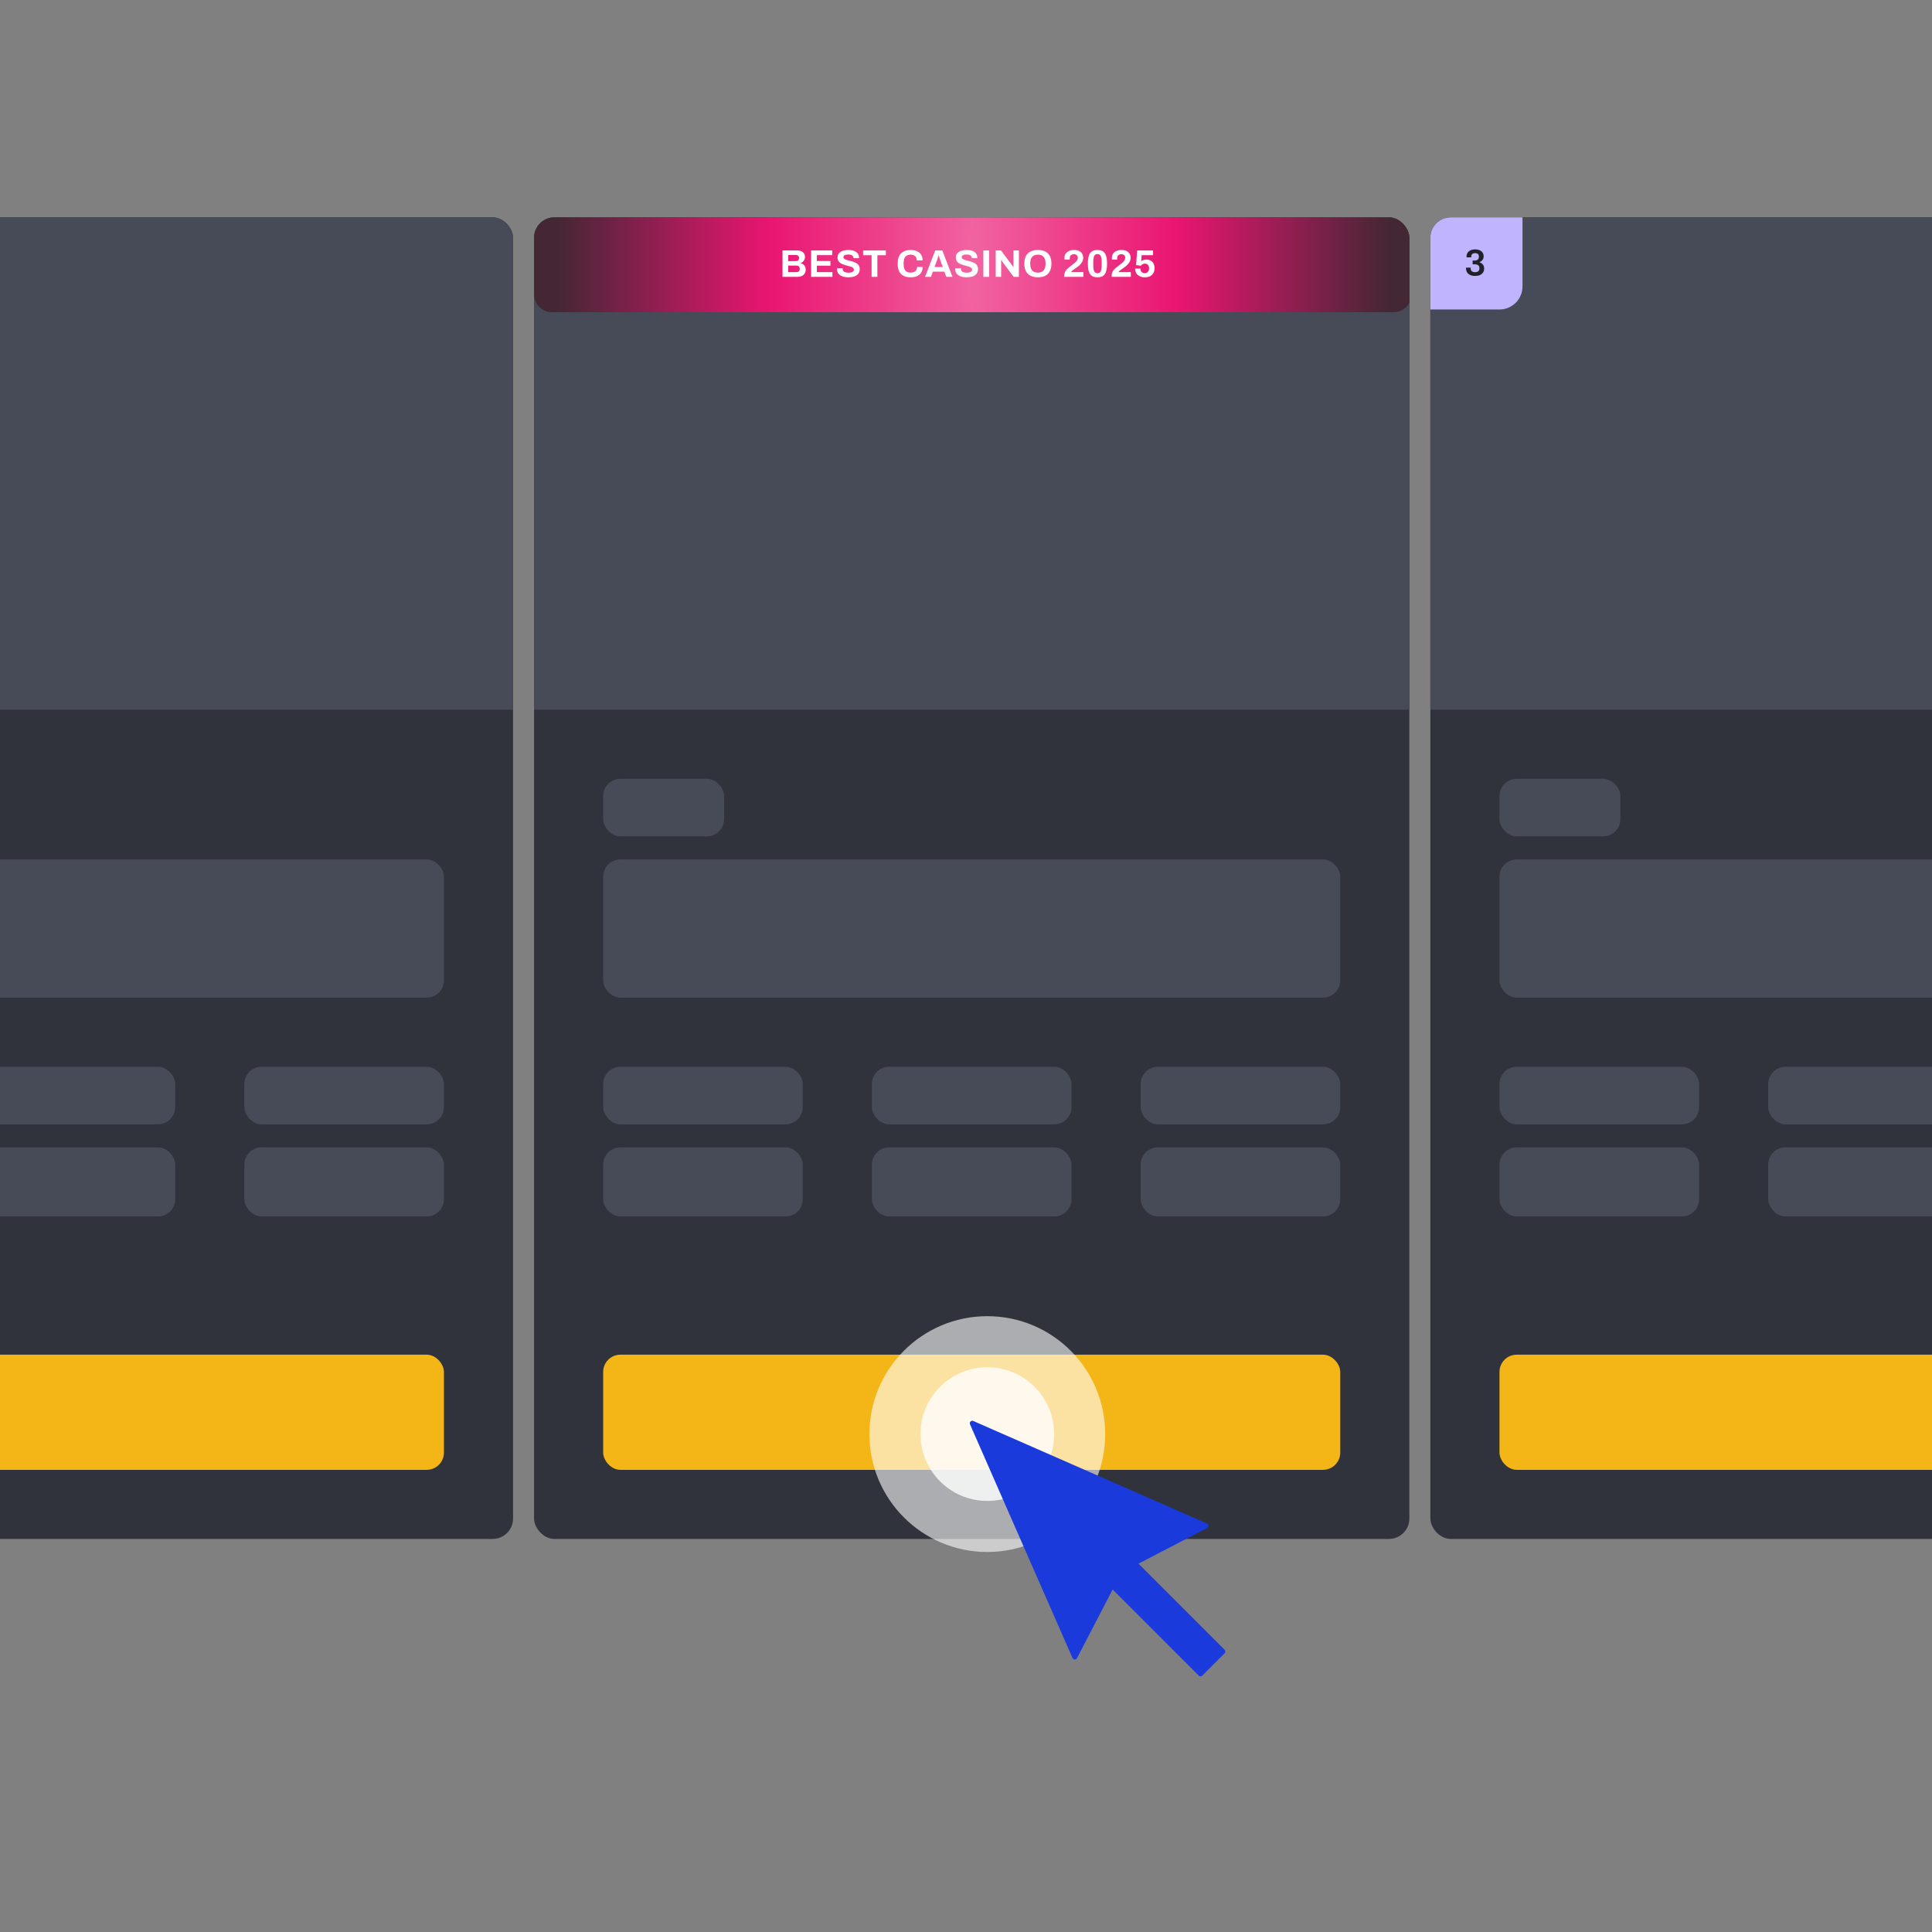
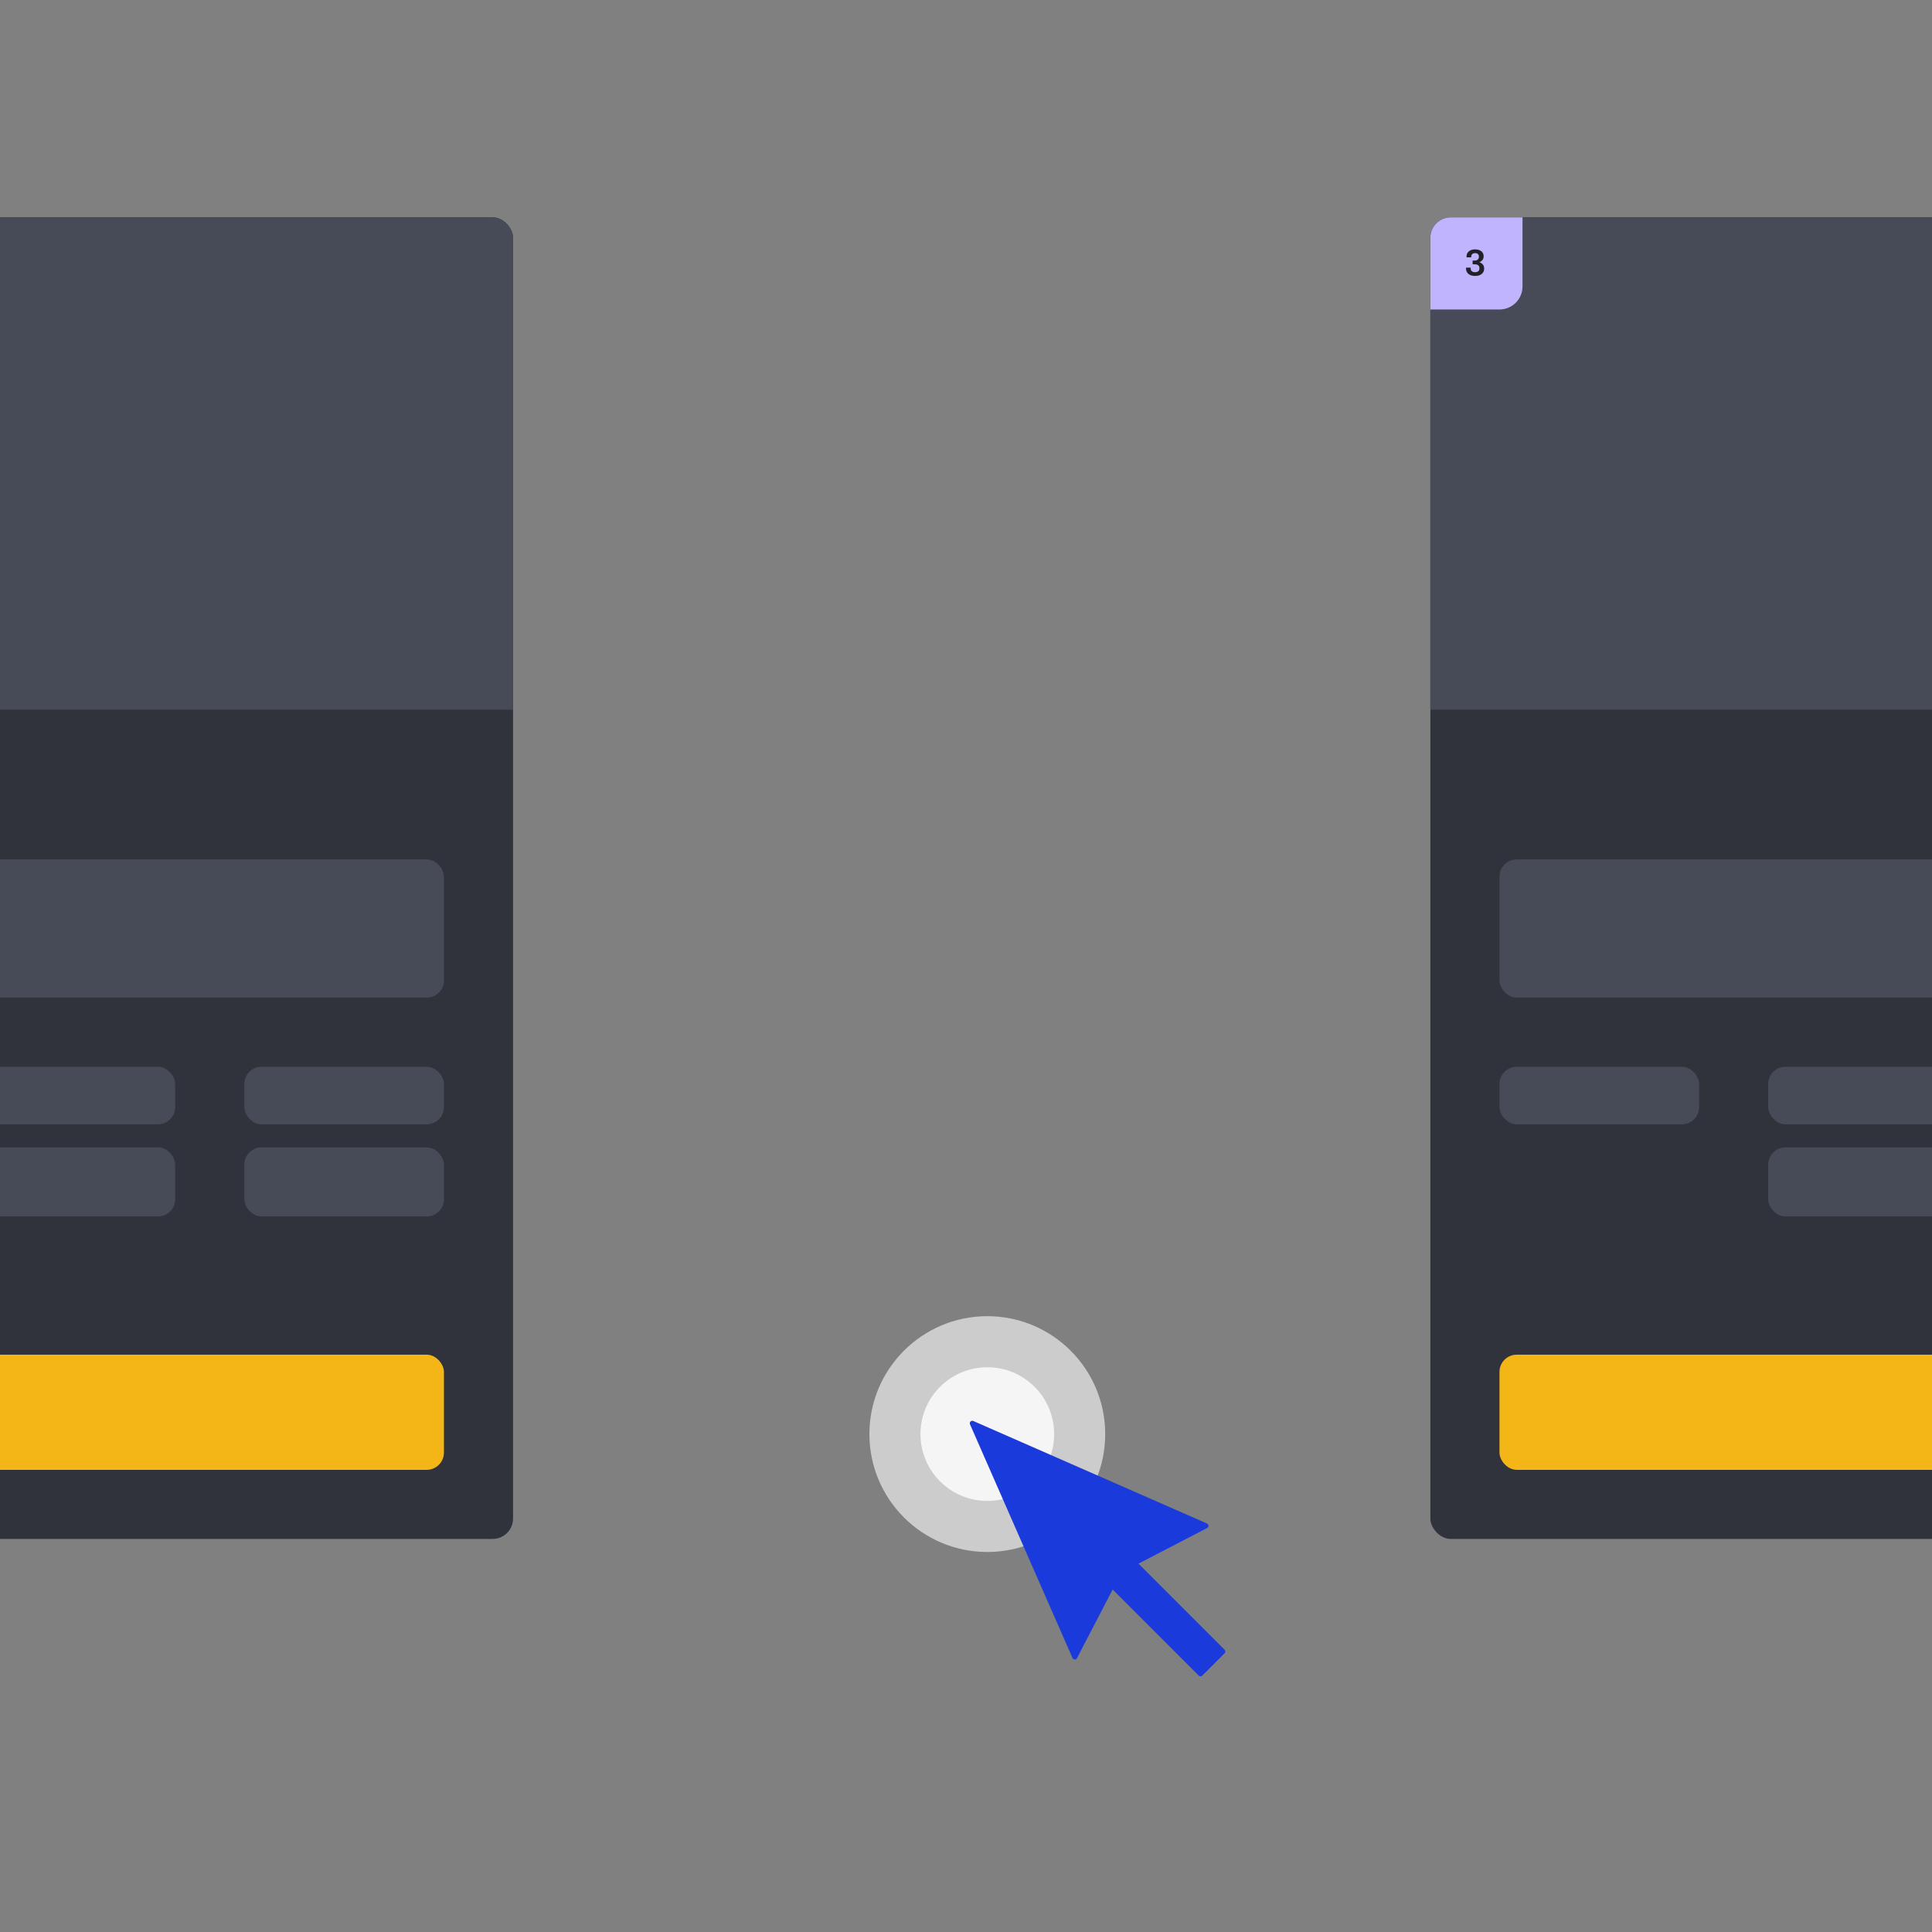
<svg xmlns="http://www.w3.org/2000/svg" width="160" height="160" viewBox="0 0 160 160" fill="none">
  <rect x="0" y="0" width="160" height="160" fill="#808080" stroke="none" />
  <g clip-path="url(#clip0_3041_21603)">
    <rect x="-30" y="18" width="72.489" height="109.448" rx="1.69" fill="#30333B" />
    <rect x="-30" y="18" width="72.489" height="40.775" fill="#474B57" />
    <rect x="-24.277" y="71.174" width="61.043" height="11.446" rx="1.431" fill="#474B57" />
    <rect x="-2.021" y="88.344" width="16.532" height="4.769" rx="1.431" fill="#474B57" />
    <rect x="-2.021" y="95.019" width="16.532" height="5.723" rx="1.431" fill="#474B57" />
    <rect x="20.234" y="88.344" width="16.532" height="4.769" rx="1.431" fill="#474B57" />
    <rect x="20.234" y="95.019" width="16.532" height="5.723" rx="1.431" fill="#474B57" />
    <rect x="-24.277" y="112.188" width="61.043" height="9.538" rx="1.431" fill="#F4B517" />
  </g>
  <g clip-path="url(#clip1_3041_21603)">
    <rect x="118.457" y="18" width="72.489" height="109.448" rx="1.69" fill="#30333B" />
    <rect x="118.457" y="18" width="72.489" height="40.775" fill="#474B57" />
-     <rect x="124.18" y="64.496" width="10.015" height="4.769" rx="1.431" fill="#474B57" />
    <rect x="124.18" y="71.174" width="61.043" height="11.446" rx="1.431" fill="#474B57" />
    <rect x="124.18" y="88.344" width="16.532" height="4.769" rx="1.431" fill="#474B57" />
-     <rect x="124.18" y="95.019" width="16.532" height="5.723" rx="1.431" fill="#474B57" />
    <rect x="146.434" y="88.344" width="16.532" height="4.769" rx="1.431" fill="#474B57" />
    <rect x="146.434" y="95.019" width="16.532" height="5.723" rx="1.431" fill="#474B57" />
    <rect x="124.18" y="112.188" width="61.043" height="9.538" rx="1.431" fill="#F4B517" />
    <path d="M118.457 18H126.087V23.723C126.087 24.776 125.233 25.63 124.18 25.63H118.457V18Z" fill="#C0B4FF" />
    <path d="M122.171 22.852C122.008 22.852 121.869 22.827 121.756 22.775C121.642 22.721 121.555 22.647 121.495 22.552C121.438 22.455 121.409 22.342 121.409 22.214V22.167H121.793V22.223C121.793 22.326 121.825 22.406 121.889 22.462C121.953 22.515 122.043 22.542 122.159 22.542C122.268 22.542 122.356 22.517 122.422 22.465C122.488 22.413 122.521 22.331 122.521 22.217C122.521 22.128 122.503 22.061 122.466 22.015C122.431 21.968 122.383 21.935 122.323 21.916C122.265 21.898 122.202 21.888 122.134 21.888H121.957V21.578H122.143C122.205 21.578 122.261 21.567 122.311 21.544C122.362 21.521 122.403 21.486 122.432 21.439C122.463 21.391 122.478 21.331 122.478 21.259C122.478 21.189 122.465 21.132 122.438 21.089C122.411 21.045 122.374 21.013 122.326 20.992C122.279 20.972 122.225 20.962 122.165 20.962C122.101 20.962 122.044 20.973 121.994 20.996C121.945 21.016 121.907 21.049 121.88 21.095C121.853 21.138 121.839 21.194 121.839 21.262V21.312H121.455V21.234C121.455 21.116 121.485 21.014 121.545 20.927C121.605 20.838 121.688 20.77 121.793 20.723C121.9 20.675 122.022 20.651 122.159 20.651C122.299 20.651 122.422 20.674 122.528 20.72C122.635 20.763 122.719 20.828 122.779 20.915C122.839 21.002 122.869 21.108 122.869 21.234C122.869 21.317 122.853 21.389 122.822 21.451C122.793 21.511 122.753 21.562 122.701 21.603C122.65 21.645 122.592 21.681 122.528 21.712V21.724C122.637 21.757 122.728 21.817 122.8 21.904C122.875 21.991 122.912 22.104 122.912 22.245C122.912 22.371 122.88 22.479 122.816 22.57C122.754 22.661 122.667 22.732 122.556 22.781C122.444 22.829 122.316 22.852 122.171 22.852Z" fill="#202227" />
  </g>
  <g clip-path="url(#clip2_3041_21603)">
    <rect x="44.228" y="18" width="72.489" height="109.448" rx="1.69" fill="#30333B" />
    <rect x="44.228" y="18" width="72.489" height="40.775" fill="#474B57" />
    <rect x="49.951" y="64.496" width="10.015" height="4.769" rx="1.431" fill="#474B57" />
    <rect x="49.951" y="71.174" width="61.043" height="11.446" rx="1.431" fill="#474B57" />
    <rect x="49.951" y="88.344" width="16.532" height="4.769" rx="1.431" fill="#474B57" />
    <rect x="49.951" y="95.019" width="16.532" height="5.723" rx="1.431" fill="#474B57" />
    <rect x="72.205" y="88.344" width="16.532" height="4.769" rx="1.431" fill="#474B57" />
    <rect x="72.205" y="95.019" width="16.532" height="5.723" rx="1.431" fill="#474B57" />
    <rect x="94.463" y="88.344" width="16.532" height="4.769" rx="1.431" fill="#474B57" />
    <rect x="94.463" y="95.019" width="16.532" height="5.723" rx="1.431" fill="#474B57" />
    <rect x="49.951" y="112.188" width="61.043" height="9.538" rx="1.431" fill="#F4B517" />
    <path d="M44.228 19.473C44.228 18.66 44.888 18 45.701 18H115.421C116.235 18 116.894 18.66 116.894 19.473V24.383C116.894 25.196 116.235 25.856 115.421 25.856H45.701C44.888 25.856 44.228 25.196 44.228 24.383V19.473Z" fill="url(#paint0_radial_3041_21603)" />
    <path d="M64.804 22.928V20.739H66.055C66.17 20.739 66.273 20.761 66.364 20.806C66.458 20.85 66.531 20.913 66.585 20.994C66.638 21.075 66.664 21.169 66.664 21.278C66.664 21.365 66.648 21.443 66.616 21.511C66.585 21.579 66.541 21.635 66.486 21.68C66.432 21.725 66.372 21.758 66.304 21.779V21.792C66.385 21.809 66.456 21.841 66.517 21.887C66.581 21.934 66.631 21.995 66.668 22.069C66.706 22.142 66.725 22.228 66.725 22.328C66.725 22.46 66.694 22.57 66.632 22.66C66.573 22.749 66.493 22.816 66.393 22.861C66.293 22.905 66.181 22.928 66.058 22.928H64.804ZM65.279 22.538H65.965C66.044 22.538 66.108 22.516 66.157 22.471C66.208 22.427 66.233 22.358 66.233 22.264C66.233 22.209 66.223 22.161 66.201 22.12C66.18 22.08 66.148 22.049 66.106 22.028C66.063 22.005 66.009 21.993 65.943 21.993H65.279V22.538ZM65.279 21.623H65.911C65.969 21.623 66.016 21.612 66.055 21.591C66.095 21.567 66.125 21.538 66.144 21.501C66.165 21.463 66.176 21.419 66.176 21.37C66.176 21.288 66.153 21.225 66.106 21.182C66.061 21.14 66.001 21.118 65.927 21.118H65.279V21.623ZM67.171 22.928V20.739H68.92V21.128H67.649V21.616H68.773V22.002H67.649V22.535H68.939V22.928H67.171ZM70.265 22.966C70.138 22.966 70.016 22.953 69.901 22.928C69.786 22.902 69.684 22.862 69.595 22.807C69.508 22.749 69.439 22.678 69.388 22.593C69.339 22.506 69.314 22.4 69.314 22.277C69.314 22.266 69.314 22.256 69.314 22.245C69.314 22.232 69.315 22.223 69.317 22.216H69.79C69.787 22.223 69.786 22.231 69.786 22.242C69.786 22.252 69.786 22.262 69.786 22.27C69.786 22.338 69.805 22.396 69.841 22.443C69.879 22.49 69.934 22.525 70.007 22.548C70.079 22.572 70.163 22.583 70.259 22.583C70.32 22.583 70.375 22.58 70.421 22.574C70.47 22.565 70.513 22.555 70.549 22.542C70.588 22.527 70.618 22.51 70.642 22.491C70.667 22.471 70.685 22.449 70.696 22.424C70.709 22.398 70.715 22.369 70.715 22.337C70.715 22.28 70.696 22.233 70.658 22.197C70.621 22.161 70.57 22.13 70.504 22.105C70.441 22.079 70.368 22.055 70.287 22.034C70.207 22.013 70.124 21.992 70.038 21.97C69.953 21.947 69.871 21.919 69.79 21.887C69.709 21.853 69.636 21.813 69.573 21.766C69.509 21.719 69.458 21.66 69.419 21.587C69.381 21.515 69.362 21.428 69.362 21.326C69.362 21.217 69.384 21.124 69.429 21.045C69.476 20.966 69.541 20.901 69.624 20.85C69.707 20.799 69.802 20.762 69.911 20.739C70.019 20.713 70.138 20.7 70.265 20.7C70.384 20.7 70.497 20.713 70.603 20.739C70.71 20.762 70.803 20.8 70.884 20.853C70.965 20.907 71.028 20.974 71.073 21.055C71.119 21.135 71.143 21.231 71.143 21.342V21.38H70.68V21.355C70.68 21.297 70.663 21.248 70.629 21.208C70.595 21.167 70.547 21.135 70.485 21.112C70.424 21.088 70.351 21.077 70.268 21.077C70.179 21.077 70.102 21.085 70.038 21.102C69.977 21.119 69.929 21.145 69.895 21.179C69.863 21.211 69.847 21.249 69.847 21.294C69.847 21.345 69.865 21.387 69.901 21.422C69.94 21.453 69.991 21.482 70.055 21.508C70.121 21.531 70.194 21.552 70.275 21.572C70.356 21.591 70.439 21.612 70.524 21.635C70.609 21.659 70.692 21.686 70.773 21.718C70.853 21.75 70.926 21.791 70.99 21.84C71.053 21.886 71.105 21.945 71.143 22.015C71.181 22.085 71.2 22.169 71.2 22.267C71.2 22.435 71.16 22.57 71.079 22.672C70.998 22.775 70.888 22.849 70.747 22.896C70.607 22.943 70.446 22.966 70.265 22.966ZM72.182 22.928V21.137H71.48V20.739H73.366V21.137H72.661V22.928H72.182ZM75.421 22.966C75.194 22.966 74.999 22.927 74.837 22.848C74.675 22.767 74.552 22.643 74.467 22.475C74.384 22.307 74.343 22.093 74.343 21.833C74.343 21.45 74.436 21.166 74.623 20.981C74.813 20.794 75.079 20.7 75.421 20.7C75.609 20.7 75.776 20.732 75.925 20.796C76.074 20.86 76.191 20.956 76.276 21.083C76.364 21.211 76.407 21.372 76.407 21.565H75.929C75.929 21.463 75.907 21.377 75.865 21.307C75.824 21.236 75.766 21.183 75.689 21.147C75.615 21.109 75.528 21.09 75.428 21.09C75.291 21.09 75.179 21.116 75.089 21.169C75.002 21.223 74.937 21.301 74.895 21.406C74.854 21.508 74.834 21.633 74.834 21.782V21.881C74.834 22.034 74.855 22.163 74.898 22.267C74.94 22.369 75.004 22.447 75.089 22.5C75.177 22.551 75.288 22.577 75.424 22.577C75.531 22.577 75.623 22.559 75.702 22.523C75.781 22.486 75.841 22.433 75.884 22.363C75.927 22.293 75.948 22.207 75.948 22.105H76.407C76.407 22.298 76.365 22.459 76.28 22.586C76.197 22.714 76.081 22.81 75.932 22.874C75.783 22.935 75.613 22.966 75.421 22.966ZM76.61 22.928L77.453 20.739H78.04L78.882 22.928H78.368L78.212 22.497H77.258L77.102 22.928H76.61ZM77.395 22.114H78.075L77.88 21.575C77.872 21.551 77.861 21.524 77.848 21.492C77.838 21.458 77.826 21.421 77.813 21.38C77.8 21.34 77.788 21.3 77.775 21.262C77.764 21.221 77.754 21.185 77.743 21.153H77.724C77.713 21.194 77.699 21.242 77.682 21.297C77.665 21.35 77.648 21.402 77.631 21.453C77.614 21.502 77.6 21.543 77.59 21.575L77.395 22.114ZM80.059 22.966C79.931 22.966 79.81 22.953 79.695 22.928C79.58 22.902 79.478 22.862 79.388 22.807C79.301 22.749 79.232 22.678 79.181 22.593C79.132 22.506 79.108 22.4 79.108 22.277C79.108 22.266 79.108 22.256 79.108 22.245C79.108 22.232 79.109 22.223 79.111 22.216H79.583C79.581 22.223 79.58 22.231 79.58 22.242C79.58 22.252 79.58 22.262 79.58 22.27C79.58 22.338 79.598 22.396 79.634 22.443C79.673 22.49 79.728 22.525 79.8 22.548C79.873 22.572 79.957 22.583 80.052 22.583C80.114 22.583 80.168 22.58 80.215 22.574C80.264 22.565 80.307 22.555 80.343 22.542C80.381 22.527 80.412 22.51 80.435 22.491C80.461 22.471 80.479 22.449 80.49 22.424C80.502 22.398 80.509 22.369 80.509 22.337C80.509 22.28 80.49 22.233 80.451 22.197C80.415 22.161 80.364 22.13 80.298 22.105C80.234 22.079 80.162 22.055 80.081 22.034C80 22.013 79.917 21.992 79.832 21.97C79.747 21.947 79.664 21.919 79.583 21.887C79.502 21.853 79.43 21.813 79.366 21.766C79.302 21.719 79.251 21.66 79.213 21.587C79.175 21.515 79.156 21.428 79.156 21.326C79.156 21.217 79.178 21.124 79.223 21.045C79.269 20.966 79.334 20.901 79.417 20.85C79.5 20.799 79.596 20.762 79.704 20.739C79.813 20.713 79.931 20.7 80.059 20.7C80.178 20.7 80.291 20.713 80.397 20.739C80.503 20.762 80.597 20.8 80.678 20.853C80.759 20.907 80.822 20.974 80.866 21.055C80.913 21.135 80.936 21.231 80.936 21.342V21.38H80.474V21.355C80.474 21.297 80.457 21.248 80.422 21.208C80.388 21.167 80.341 21.135 80.279 21.112C80.217 21.088 80.145 21.077 80.062 21.077C79.973 21.077 79.896 21.085 79.832 21.102C79.77 21.119 79.723 21.145 79.689 21.179C79.657 21.211 79.641 21.249 79.641 21.294C79.641 21.345 79.659 21.387 79.695 21.422C79.733 21.453 79.784 21.482 79.848 21.508C79.914 21.531 79.987 21.552 80.068 21.572C80.149 21.591 80.232 21.612 80.317 21.635C80.402 21.659 80.485 21.686 80.566 21.718C80.647 21.75 80.719 21.791 80.783 21.84C80.847 21.886 80.898 21.945 80.936 22.015C80.975 22.085 80.994 22.169 80.994 22.267C80.994 22.435 80.953 22.57 80.873 22.672C80.792 22.775 80.681 22.849 80.541 22.896C80.4 22.943 80.24 22.966 80.059 22.966ZM81.436 22.928V20.739H81.912V22.928H81.436ZM82.46 22.928V20.739H82.897L83.778 21.919C83.791 21.934 83.807 21.956 83.826 21.983C83.845 22.009 83.863 22.034 83.88 22.06C83.897 22.085 83.909 22.105 83.915 22.12H83.931C83.931 22.084 83.931 22.049 83.931 22.015C83.931 21.979 83.931 21.947 83.931 21.919V20.739H84.381V22.928H83.944L83.044 21.718C83.023 21.689 83.001 21.656 82.977 21.619C82.954 21.583 82.937 21.556 82.926 21.536H82.91C82.91 21.568 82.91 21.6 82.91 21.632C82.91 21.662 82.91 21.691 82.91 21.718V22.928H82.46ZM85.951 22.966C85.719 22.966 85.519 22.925 85.351 22.842C85.183 22.759 85.055 22.633 84.965 22.465C84.876 22.297 84.831 22.086 84.831 21.833C84.831 21.576 84.876 21.364 84.965 21.198C85.055 21.03 85.183 20.906 85.351 20.825C85.519 20.742 85.719 20.7 85.951 20.7C86.188 20.7 86.388 20.742 86.555 20.825C86.723 20.906 86.851 21.03 86.941 21.198C87.03 21.364 87.075 21.576 87.075 21.833C87.075 22.086 87.03 22.297 86.941 22.465C86.851 22.633 86.723 22.759 86.555 22.842C86.388 22.925 86.188 22.966 85.951 22.966ZM85.951 22.577C86.056 22.577 86.147 22.562 86.226 22.532C86.305 22.502 86.371 22.458 86.424 22.398C86.477 22.338 86.517 22.266 86.545 22.181C86.573 22.094 86.586 21.995 86.586 21.884V21.785C86.586 21.673 86.573 21.573 86.545 21.485C86.517 21.398 86.477 21.326 86.424 21.268C86.371 21.209 86.305 21.164 86.226 21.134C86.147 21.105 86.056 21.09 85.951 21.09C85.849 21.09 85.759 21.105 85.68 21.134C85.601 21.164 85.535 21.209 85.482 21.268C85.429 21.326 85.389 21.398 85.361 21.485C85.335 21.573 85.323 21.673 85.323 21.785V21.884C85.323 21.995 85.335 22.094 85.361 22.181C85.389 22.266 85.429 22.338 85.482 22.398C85.535 22.458 85.601 22.502 85.68 22.532C85.759 22.562 85.849 22.577 85.951 22.577ZM88.135 22.928V22.813C88.135 22.717 88.152 22.63 88.186 22.551C88.22 22.473 88.267 22.4 88.326 22.334C88.386 22.268 88.452 22.206 88.524 22.146C88.597 22.086 88.671 22.029 88.748 21.974C88.835 21.908 88.917 21.843 88.993 21.779C89.072 21.715 89.136 21.647 89.185 21.575C89.234 21.5 89.258 21.418 89.258 21.329C89.258 21.286 89.248 21.244 89.227 21.201C89.205 21.159 89.171 21.124 89.124 21.096C89.08 21.066 89.019 21.051 88.942 21.051C88.864 21.051 88.799 21.065 88.748 21.093C88.697 21.118 88.657 21.156 88.63 21.204C88.604 21.251 88.591 21.31 88.591 21.38V21.495H88.164C88.162 21.484 88.159 21.469 88.157 21.45C88.155 21.431 88.154 21.408 88.154 21.38C88.154 21.225 88.189 21.097 88.26 20.997C88.332 20.897 88.429 20.823 88.55 20.774C88.673 20.725 88.813 20.7 88.968 20.7C89.108 20.7 89.225 20.721 89.319 20.761C89.415 20.799 89.491 20.851 89.549 20.917C89.606 20.981 89.647 21.051 89.67 21.128C89.696 21.202 89.708 21.275 89.708 21.345C89.708 21.445 89.69 21.536 89.654 21.619C89.618 21.702 89.569 21.78 89.507 21.852C89.446 21.925 89.372 21.995 89.287 22.063C89.202 22.129 89.112 22.195 89.016 22.261C88.967 22.295 88.92 22.328 88.876 22.36C88.833 22.392 88.796 22.423 88.764 22.452C88.734 22.48 88.711 22.508 88.694 22.535H89.724V22.928H88.135ZM90.888 22.966C90.756 22.966 90.64 22.947 90.54 22.909C90.44 22.868 90.356 22.805 90.288 22.717C90.222 22.628 90.172 22.511 90.138 22.366C90.106 22.221 90.09 22.044 90.09 21.833C90.09 21.62 90.106 21.443 90.138 21.3C90.172 21.156 90.222 21.038 90.288 20.949C90.356 20.86 90.44 20.796 90.54 20.758C90.64 20.719 90.756 20.7 90.888 20.7C91.022 20.7 91.138 20.719 91.236 20.758C91.334 20.796 91.416 20.86 91.482 20.949C91.55 21.038 91.6 21.156 91.632 21.3C91.666 21.443 91.683 21.62 91.683 21.833C91.683 22.044 91.666 22.221 91.632 22.366C91.6 22.511 91.55 22.628 91.482 22.717C91.416 22.805 91.334 22.868 91.236 22.909C91.138 22.947 91.022 22.966 90.888 22.966ZM90.888 22.622C90.982 22.622 91.053 22.597 91.102 22.548C91.151 22.497 91.185 22.42 91.204 22.318C91.223 22.216 91.233 22.088 91.233 21.935V21.738C91.233 21.582 91.223 21.453 91.204 21.351C91.185 21.247 91.151 21.169 91.102 21.118C91.053 21.067 90.982 21.042 90.888 21.042C90.795 21.042 90.722 21.067 90.671 21.118C90.622 21.169 90.588 21.246 90.569 21.348C90.55 21.448 90.54 21.576 90.54 21.731V21.929C90.54 22.084 90.55 22.214 90.569 22.318C90.588 22.42 90.622 22.497 90.671 22.548C90.722 22.597 90.795 22.622 90.888 22.622ZM92.062 22.928V22.813C92.062 22.717 92.079 22.63 92.113 22.551C92.147 22.473 92.194 22.4 92.253 22.334C92.313 22.268 92.379 22.206 92.451 22.146C92.523 22.086 92.598 22.029 92.675 21.974C92.762 21.908 92.844 21.843 92.92 21.779C92.999 21.715 93.063 21.647 93.112 21.575C93.161 21.5 93.185 21.418 93.185 21.329C93.185 21.286 93.175 21.244 93.153 21.201C93.132 21.159 93.098 21.124 93.051 21.096C93.007 21.066 92.946 21.051 92.869 21.051C92.79 21.051 92.726 21.065 92.675 21.093C92.624 21.118 92.584 21.156 92.556 21.204C92.531 21.251 92.518 21.31 92.518 21.38V21.495H92.091C92.088 21.484 92.086 21.469 92.084 21.45C92.082 21.431 92.081 21.408 92.081 21.38C92.081 21.225 92.116 21.097 92.186 20.997C92.259 20.897 92.356 20.823 92.477 20.774C92.6 20.725 92.74 20.7 92.895 20.7C93.035 20.7 93.152 20.721 93.246 20.761C93.342 20.799 93.418 20.851 93.476 20.917C93.533 20.981 93.573 21.051 93.597 21.128C93.622 21.202 93.635 21.275 93.635 21.345C93.635 21.445 93.617 21.536 93.581 21.619C93.545 21.702 93.496 21.78 93.434 21.852C93.372 21.925 93.299 21.995 93.214 22.063C93.129 22.129 93.038 22.195 92.943 22.261C92.894 22.295 92.847 22.328 92.802 22.36C92.76 22.392 92.722 22.423 92.691 22.452C92.661 22.48 92.637 22.508 92.62 22.535H93.651V22.928H92.062ZM94.818 22.966C94.652 22.966 94.508 22.937 94.384 22.88C94.263 22.82 94.169 22.736 94.103 22.628C94.037 22.519 94.004 22.391 94.004 22.242H94.442C94.442 22.316 94.456 22.383 94.483 22.443C94.513 22.5 94.555 22.545 94.611 22.577C94.666 22.607 94.731 22.622 94.805 22.622C94.878 22.622 94.939 22.605 94.991 22.574C95.044 22.542 95.085 22.496 95.115 22.436C95.145 22.375 95.16 22.299 95.16 22.21C95.16 22.127 95.145 22.058 95.115 22.002C95.087 21.945 95.047 21.902 94.994 21.875C94.943 21.845 94.882 21.83 94.812 21.83C94.757 21.83 94.708 21.84 94.665 21.859C94.625 21.876 94.59 21.897 94.56 21.923C94.53 21.948 94.504 21.976 94.483 22.006L94.084 21.954L94.174 20.739H95.489V21.131H94.544L94.509 21.626C94.532 21.609 94.563 21.591 94.601 21.572C94.639 21.552 94.686 21.535 94.742 21.52C94.799 21.503 94.865 21.495 94.939 21.495C95.067 21.495 95.181 21.521 95.281 21.575C95.383 21.628 95.464 21.708 95.524 21.814C95.583 21.918 95.613 22.051 95.613 22.213C95.613 22.368 95.58 22.502 95.514 22.615C95.45 22.728 95.359 22.815 95.24 22.877C95.123 22.936 94.982 22.966 94.818 22.966Z" fill="white" />
  </g>
  <path d="M81.764 128.529C87.157 128.529 91.529 124.157 91.529 118.765C91.529 113.372 87.157 109 81.764 109C76.372 109 72 113.372 72 118.765C72 124.157 76.372 128.529 81.764 128.529Z" fill="white" fill-opacity="0.6" />
  <path d="M81.764 124.3C84.822 124.3 87.3 121.822 87.3 118.764C87.3 115.707 84.822 113.229 81.764 113.229C78.707 113.229 76.228 115.707 76.228 118.764C76.228 121.822 78.707 124.3 81.764 124.3Z" fill="white" fill-opacity="0.8" />
  <path d="M99.936 126.161L80.585 117.672C80.424 117.621 80.271 117.773 80.323 117.935L88.811 137.286C88.864 137.452 89.088 137.483 89.184 137.337L92.144 131.636L99.274 138.766C99.355 138.847 99.487 138.847 99.569 138.766L101.415 136.919C101.497 136.838 101.497 136.706 101.415 136.624L94.285 129.494L99.987 126.534C100.134 126.437 100.103 126.214 99.936 126.161Z" fill="#1A3ADB" />
  <defs>
    <radialGradient id="paint0_radial_3041_21603" cx="0" cy="0" r="1" gradientUnits="userSpaceOnUse" gradientTransform="translate(80.561 21.928) rotate(180) scale(43.329 566.66)">
      <stop stop-color="#F163A1" />
      <stop offset="0.39" stop-color="#EA1571" />
      <stop offset="0.798" stop-color="#442734" />
    </radialGradient>
    <clipPath id="clip0_3041_21603">
      <rect x="-30" y="18" width="72.489" height="109.448" rx="1.69" fill="white" />
    </clipPath>
    <clipPath id="clip1_3041_21603">
      <rect x="118.457" y="18" width="72.489" height="109.448" rx="1.69" fill="white" />
    </clipPath>
    <clipPath id="clip2_3041_21603">
-       <rect x="44.228" y="18" width="72.489" height="109.448" rx="1.69" fill="white" />
-     </clipPath>
+       </clipPath>
  </defs>
</svg>